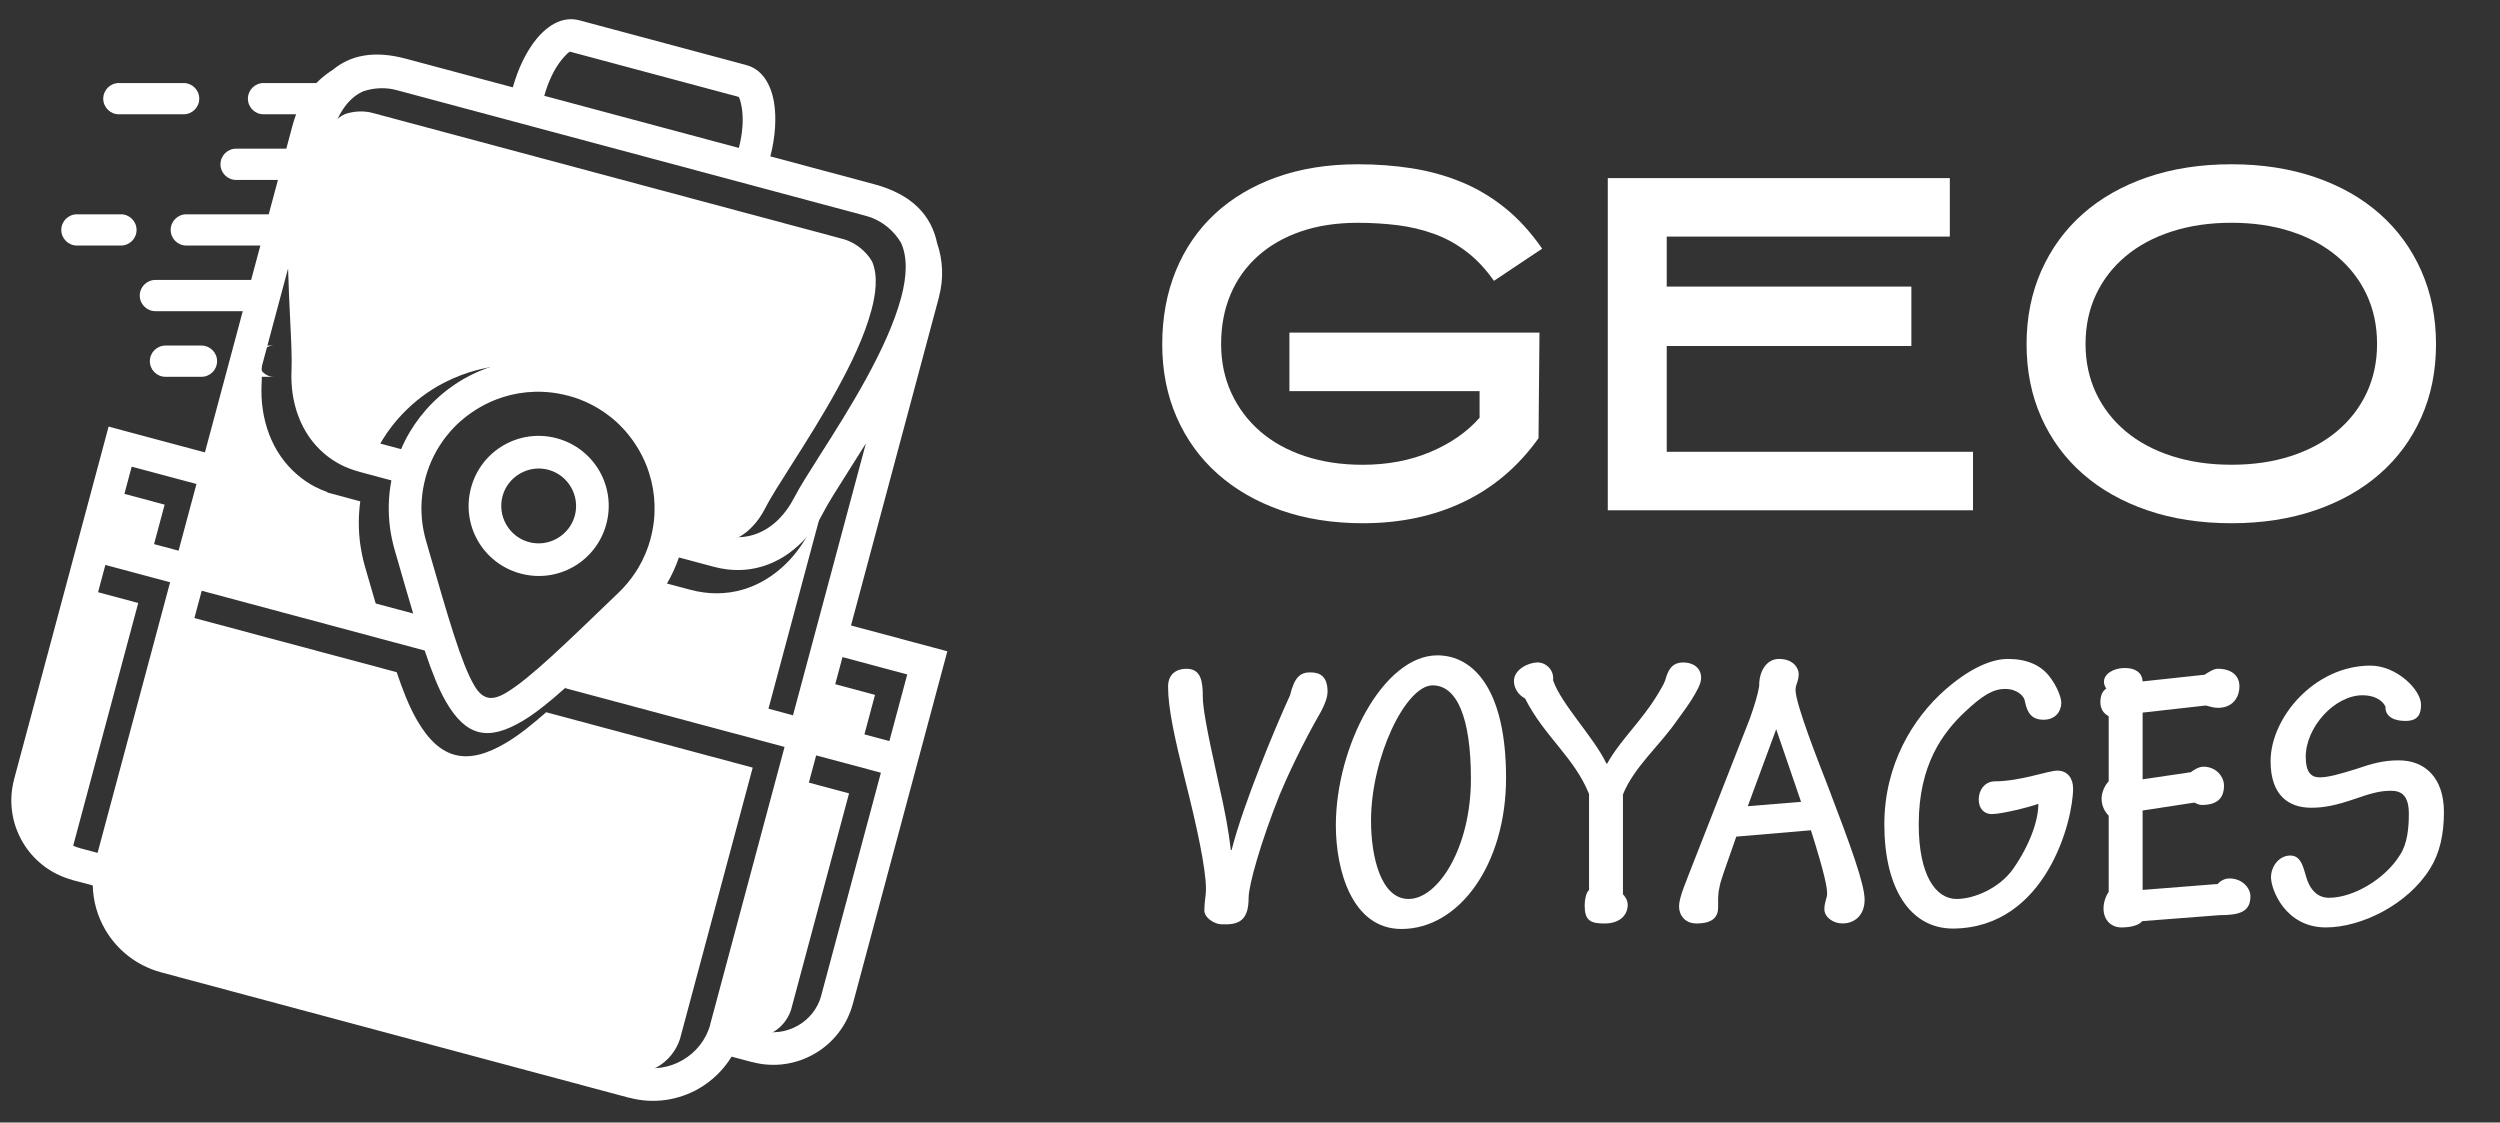
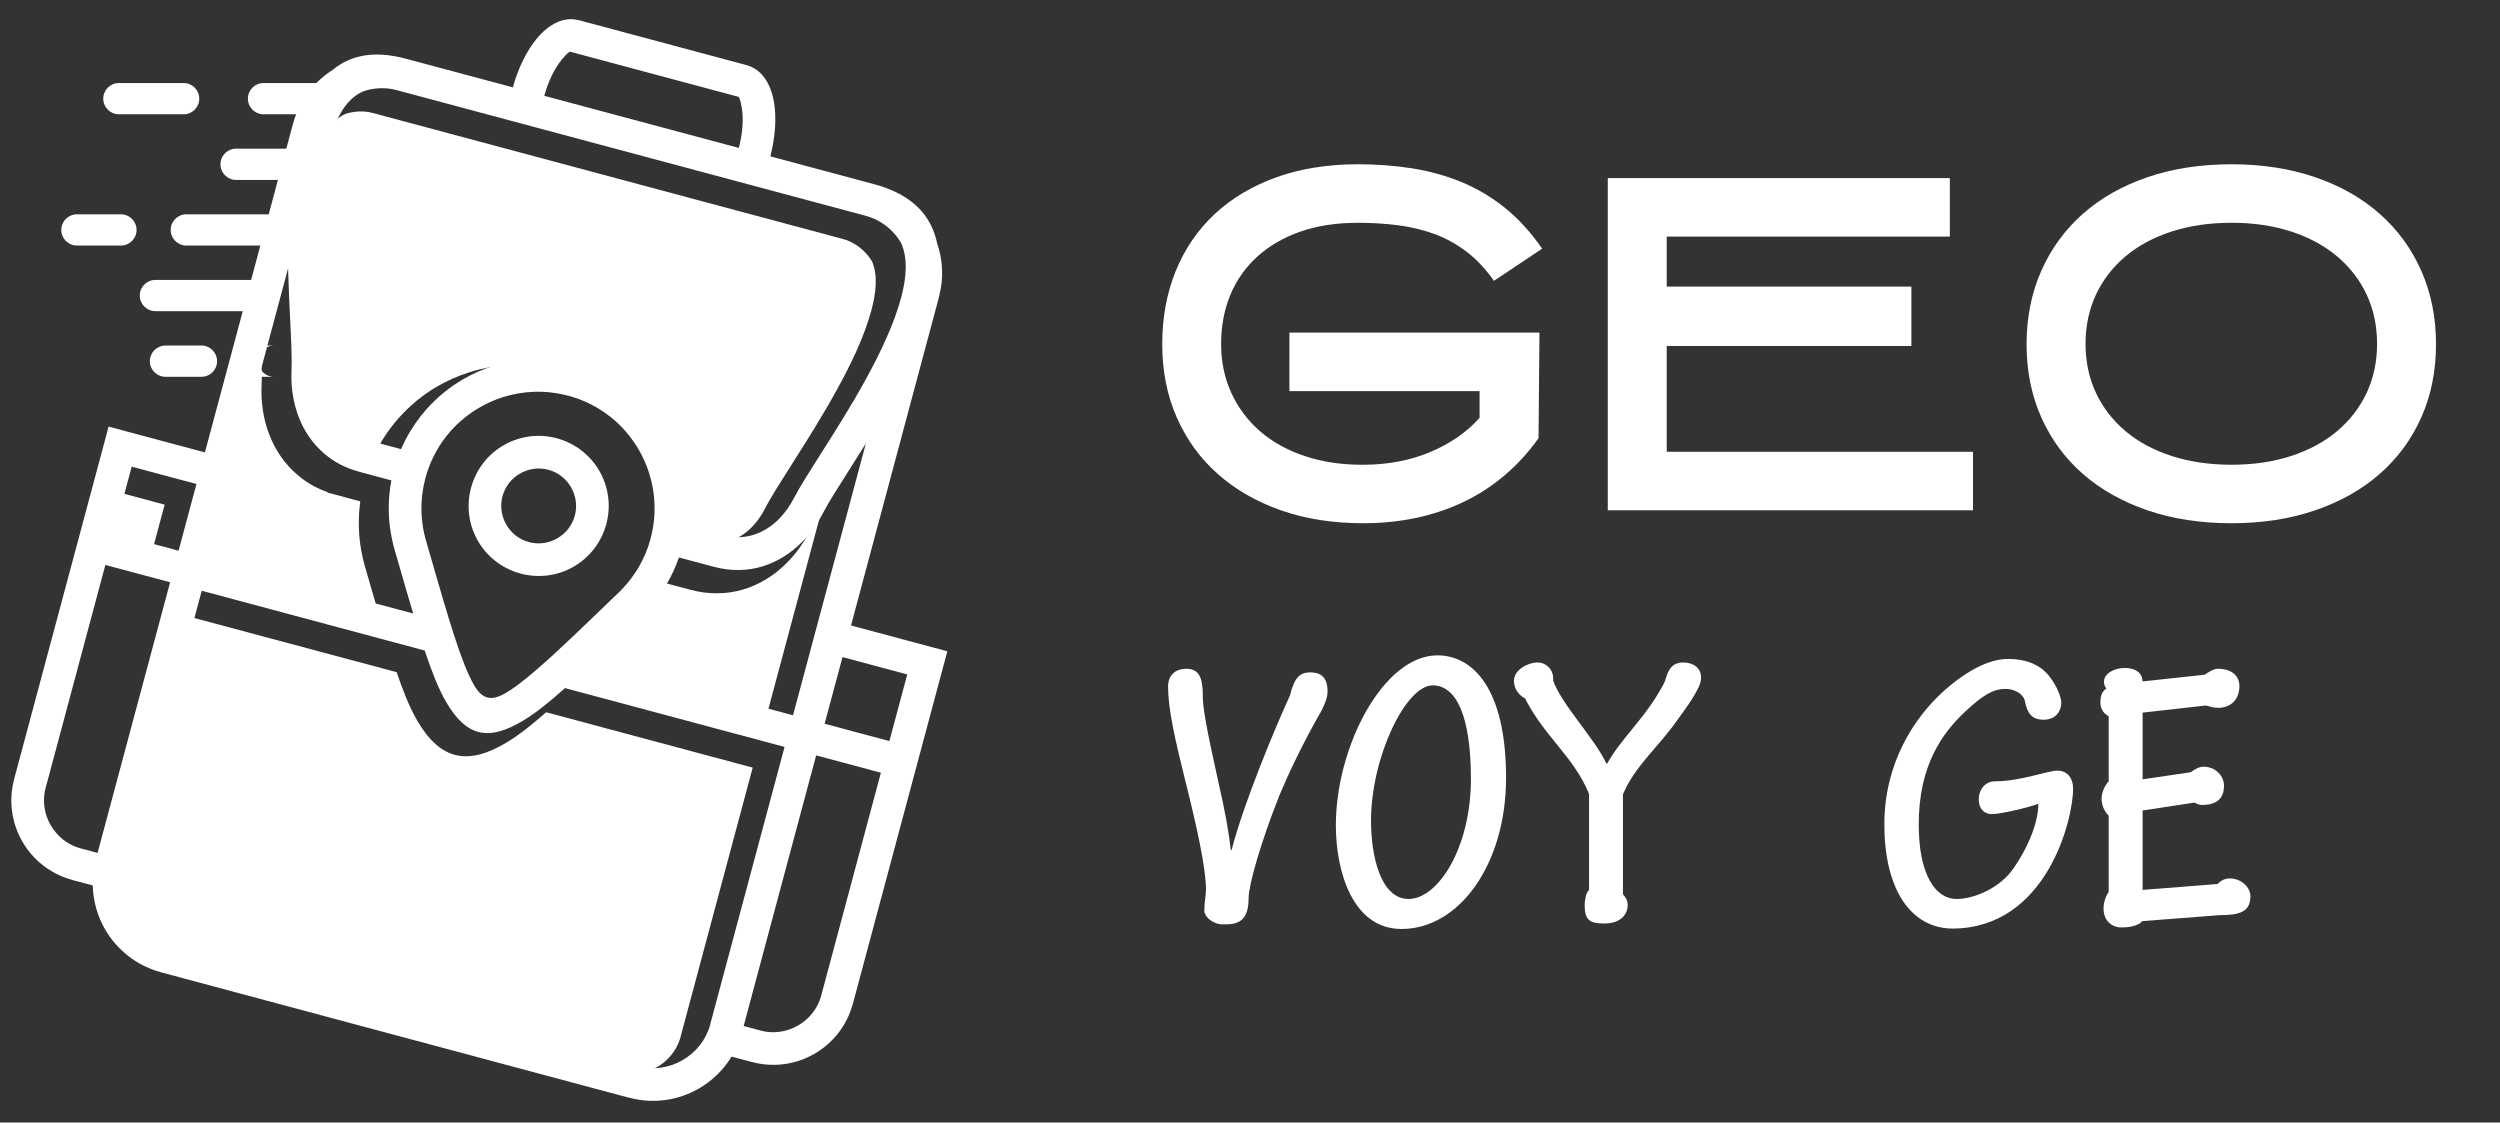
<svg xmlns="http://www.w3.org/2000/svg" version="1.1" id="Calque_1" x="0px" y="0px" width="130.563px" height="58.625px" viewBox="0 0 130.563 58.625" enable-background="new 0 0 130.563 58.625" xml:space="preserve">
  <rect x="0" y="0" width="130.563" height="58.625" fill="#333333" stroke="none" />
  <g>
-     <path fill-rule="evenodd" clip-rule="evenodd" fill="#FFFFFF" d="M38.285,54.021l0.555,0.147c0.515,0.11,1.048,0.019,1.505-0.246   c0.458-0.262,0.801-0.678,0.966-1.177l3.031-11.311l-2.505-0.67L38.285,54.021z" />
-     <rect x="42.767" y="35.975" transform="matrix(-0.259 0.966 -0.966 -0.259 91.526 4.295)" fill-rule="evenodd" clip-rule="evenodd" fill="#FFFFFF" width="2.696" height="2.59" />
-     <path fill-rule="evenodd" clip-rule="evenodd" fill="#FFFFFF" d="M3.667,44.747l3.552-13.255L4.715,30.82l-3.03,11.307   c-0.107,0.515-0.018,1.047,0.248,1.505c0.264,0.456,0.679,0.801,1.179,0.966L3.667,44.747z" />
    <rect x="5.645" y="26.029" transform="matrix(0.259 -0.966 0.966 0.259 -21.211 27.001)" fill-rule="evenodd" clip-rule="evenodd" fill="#FFFFFF" width="2.697" height="2.593" />
    <path fill-rule="evenodd" clip-rule="evenodd" fill="#FFFFFF" d="M19.281,5.857c-0.418-0.071-0.845-0.037-1.247,0.094   c-0.76,0.335-1.169,1.234-1.402,2.012l-0.06,0.223c-0.396,1.477-0.486,3.171-0.5,4.696c-0.015,1.48,0.055,2.958,0.126,4.435   c0.028,0.544,0.056,1.09,0.073,1.636c0.013,0.416,0.024,0.841,0.004,1.256l-0.003,0.041c-0.037,0.93,0.223,1.945,0.956,2.564   c0.133,0.113,0.282,0.208,0.436,0.288c0.136,0.07,0.276,0.129,0.42,0.175l1.5,0.402c0.249-0.508,0.549-0.991,0.896-1.437   c0.107-0.138,0.22-0.27,0.335-0.403c0.589-0.663,1.28-1.232,2.05-1.675v0c0.256-0.147,0.521-0.279,0.792-0.399   c0.271-0.119,0.546-0.227,0.829-0.316c1.508-0.479,3.109-0.518,4.638-0.108l0.439,0.118l-0.004,0.014   c0.903,0.296,1.747,0.744,2.497,1.328c0.137,0.108,0.271,0.219,0.401,0.336c0.666,0.588,1.233,1.28,1.676,2.047l0,0   c0.147,0.257,0.281,0.522,0.401,0.793c0.12,0.271,0.225,0.548,0.316,0.829c0.316,0.991,0.441,2.029,0.372,3.064l1.504,0.403   c0.959,0.257,1.84-0.038,2.525-0.731c0.14-0.141,0.268-0.294,0.383-0.455c0.121-0.168,0.228-0.347,0.321-0.53v0   c0.18-0.35,0.386-0.691,0.59-1.026c0.268-0.433,0.54-0.863,0.814-1.291c0.821-1.292,1.636-2.587,2.372-3.931   c0.702-1.281,1.406-2.712,1.783-4.126c0.208-0.774,0.363-1.775,0.026-2.538c-0.31-0.511-0.781-0.905-1.346-1.111   c-0.073-0.023-0.146-0.046-0.221-0.066L19.519,5.914C19.441,5.894,19.361,5.874,19.281,5.857L19.281,5.857z" />
    <path fill-rule="evenodd" clip-rule="evenodd" fill="#FFFFFF" d="M39.31,40.089l-10.788-2.892c-0.645,0.567-1.343,1.149-2.07,1.583   c-2.025,1.214-3.462,0.919-4.661-1.146c-0.448-0.767-0.784-1.673-1.073-2.528L9.746,32.169L5.95,46.338   c-0.139,0.639-0.028,1.307,0.302,1.88c0.329,0.568,0.85,0.997,1.475,1.198l24.709,6.623c0.64,0.134,1.305,0.024,1.876-0.307   c0.571-0.326,0.998-0.848,1.201-1.473L39.31,40.089z" />
    <path fill-rule="evenodd" clip-rule="evenodd" fill="#FFFFFF" d="M39.986,37.561l2.912-10.865c-0.032,0.053-0.066,0.108-0.097,0.16   c-0.18,0.293-0.362,0.591-0.519,0.895v0.001c-0.155,0.298-0.33,0.586-0.526,0.857c-0.194,0.272-0.41,0.531-0.644,0.768   c-1.363,1.377-3.166,1.932-5.063,1.423l-2.162-0.577c-0.157,0.382-0.342,0.752-0.553,1.107c-0.062,0.105-0.125,0.208-0.19,0.31   c-0.336,0.512-0.731,0.987-1.172,1.411c-0.642,0.615-1.28,1.232-1.924,1.848L39.986,37.561z" />
-     <path fill-rule="evenodd" clip-rule="evenodd" fill="#FFFFFF" d="M13.607,17.763l-3.184,11.879l9.382,2.51   c-0.196-0.668-0.39-1.337-0.583-2.004l-0.175-0.607v-0.003c-0.051-0.177-0.095-0.358-0.132-0.54   c-0.041-0.202-0.077-0.402-0.105-0.605c-0.096-0.734-0.095-1.478,0.006-2.209l-1.72-0.462l0.005-0.02   c-0.219-0.078-0.435-0.17-0.642-0.277c-0.326-0.169-0.632-0.376-0.911-0.614c-1.382-1.165-1.971-2.955-1.887-4.729l0.003-0.048   c0.016-0.35,0.005-0.708-0.008-1.059C13.646,18.57,13.627,18.167,13.607,17.763L13.607,17.763z" />
+     <path fill-rule="evenodd" clip-rule="evenodd" fill="#FFFFFF" d="M13.607,17.763l-3.184,11.879l9.382,2.51   c-0.196-0.668-0.39-1.337-0.583-2.004l-0.175-0.607v-0.003c-0.051-0.177-0.095-0.358-0.132-0.54   c-0.041-0.202-0.077-0.402-0.105-0.605c-0.096-0.734-0.095-1.478,0.006-2.209l-1.72-0.462l0.005-0.02   c-0.219-0.078-0.435-0.17-0.642-0.277c-0.326-0.169-0.632-0.376-0.911-0.614c-1.382-1.165-1.971-2.955-1.887-4.729l0.003-0.048   c0.016-0.35,0.005-0.708-0.008-1.059C13.646,18.57,13.627,18.167,13.607,17.763z" />
    <path fill="#FFFFFF" d="M28.638,24.534v0.003v0h0L28.638,24.534c-0.52-0.139-1.047-0.053-1.481,0.199   c-0.436,0.25-0.774,0.664-0.914,1.184l0.004,0.002l0,0l0,0l-0.004-0.002c-0.138,0.519-0.053,1.047,0.198,1.482   c0.251,0.435,0.666,0.774,1.184,0.912l0.001-0.003l0,0h0.001l-0.001,0.004c0.518,0.139,1.046,0.053,1.48-0.198   c0.435-0.251,0.775-0.667,0.913-1.184l-0.003-0.001l0,0l0.002-0.001l0.003,0.001c0.138-0.519,0.052-1.046-0.198-1.482   C29.571,25.01,29.156,24.672,28.638,24.534L28.638,24.534z M29.078,22.887h0.002l-0.002,0.002c0.979,0.264,1.756,0.895,2.224,1.704   c0.466,0.809,0.625,1.798,0.363,2.776h0.003l0,0v0.001l-0.003-0.001c-0.264,0.979-0.895,1.756-1.702,2.223   c-0.81,0.466-1.8,0.625-2.778,0.361v0.004h0l0,0l0-0.004c-0.978-0.263-1.756-0.893-2.223-1.701   c-0.467-0.809-0.625-1.799-0.362-2.777l-0.004,0l0,0l0,0H24.6c0.262-0.978,0.894-1.756,1.703-2.223   c0.809-0.467,1.798-0.625,2.775-0.363L29.078,22.887L29.078,22.887z M22.247,28.231L22.247,28.231L22.247,28.231l0.16,0.556   c1.012,3.502,1.674,5.829,2.357,7.006c0.431,0.736,0.909,0.844,1.682,0.378c1.244-0.746,3.083-2.55,5.878-5.237   c0.323-0.313,0.612-0.661,0.862-1.04c0.059-0.09,0.108-0.165,0.143-0.225c0.282-0.476,0.504-0.993,0.652-1.545h-0.004v-0.001   c0.315-1.17,0.265-2.352-0.078-3.422c-0.065-0.211-0.143-0.417-0.231-0.614c-0.083-0.188-0.183-0.381-0.297-0.583h-0.001   c-0.33-0.571-0.745-1.084-1.232-1.518c-0.094-0.082-0.192-0.165-0.295-0.243c-0.624-0.489-1.354-0.86-2.167-1.078v0.004   l-0.001-0.001c-1.17-0.313-2.352-0.266-3.423,0.077c-0.209,0.067-0.417,0.145-0.615,0.234c-0.186,0.081-0.38,0.181-0.58,0.297l0,0   c-0.572,0.331-1.087,0.746-1.52,1.233c-0.082,0.094-0.163,0.192-0.244,0.294c-0.487,0.625-0.858,1.355-1.077,2.167l0.002,0.001v0   c-0.214,0.802-0.26,1.607-0.156,2.376c0.021,0.155,0.045,0.304,0.077,0.446C22.166,27.932,22.203,28.078,22.247,28.231z    M15.045,14.02l-4.069,15.181l10.602,2.84c-0.248-0.833-0.515-1.758-0.81-2.781l-0.161-0.555v0l0,0   c-0.05-0.175-0.097-0.362-0.138-0.562c-0.041-0.193-0.074-0.385-0.099-0.572c-0.108-0.809-0.09-1.646,0.07-2.482l-1.676-0.45   h-0.002v-0.003c-0.363-0.097-0.692-0.224-0.984-0.376c-0.297-0.154-0.573-0.342-0.829-0.557c-1.26-1.065-1.803-2.71-1.724-4.359   v-0.001l0,0c0.028-0.607-0.017-1.554-0.073-2.683C15.115,15.854,15.069,14.957,15.045,14.02z M41.415,37.356l3.806-14.198   c-0.324,0.522-0.637,1.015-0.929,1.475c-0.57,0.898-1.047,1.649-1.304,2.15l0,0v0c-0.142,0.274-0.305,0.542-0.49,0.799   c-0.181,0.253-0.382,0.492-0.601,0.714c-1.161,1.173-2.774,1.798-4.62,1.304l-1.819-0.487c-0.175,0.507-0.397,0.983-0.662,1.425   c-0.066,0.112-0.127,0.21-0.179,0.288c-0.32,0.489-0.693,0.937-1.109,1.334c-0.934,0.9-1.764,1.702-2.508,2.405L41.415,37.356z    M37.094,53.487l3.88-14.479l-11.438-3.064l0.01-0.04c-0.86,0.769-1.584,1.346-2.22,1.728c-1.835,1.104-2.98,0.829-4.034-0.982   c-0.379-0.653-0.732-1.539-1.113-2.676l-11.644-3.122L6.654,45.334v0.001l-0.003-0.001c-0.22,0.817-0.084,1.659,0.316,2.349   c0.398,0.688,1.057,1.229,1.876,1.446l0.001-0.001l0,0l24.453,6.552H33.3l-0.001,0.004c0.819,0.221,1.659,0.082,2.348-0.318   c0.692-0.398,1.23-1.056,1.451-1.874L37.094,53.487L37.094,53.487z M45.2,11.267L20.745,4.715   c-0.093-0.026-0.185-0.047-0.274-0.064c-0.509-0.088-1.02-0.041-1.488,0.114c-0.877,0.375-1.417,1.321-1.744,2.543h0.003   c-0.712,2.658-0.522,6.505-0.387,9.269c0.06,1.196,0.108,2.198,0.076,2.85v0.001l0,0c-0.056,1.153,0.296,2.281,1.114,2.974   c0.149,0.124,0.322,0.239,0.52,0.343c0.203,0.104,0.416,0.188,0.639,0.249l0.002-0.004v0.001l1.741,0.466   c0.265-0.617,0.604-1.183,1.002-1.695c0.101-0.128,0.205-0.255,0.315-0.38c0.565-0.637,1.221-1.169,1.938-1.583v-0.002   c0.23-0.131,0.481-0.258,0.747-0.378c0.258-0.113,0.521-0.211,0.786-0.296c1.375-0.441,2.889-0.503,4.382-0.104h0.001l-0.001,0.004   c1.037,0.279,1.972,0.753,2.77,1.375c0.129,0.1,0.254,0.207,0.38,0.318c0.636,0.562,1.169,1.219,1.583,1.935l0,0   c0.132,0.231,0.259,0.481,0.378,0.749c0.114,0.257,0.213,0.519,0.298,0.783c0.331,1.034,0.449,2.144,0.317,3.265l1.875,0.502   c1.179,0.316,2.214-0.09,2.966-0.848c0.154-0.157,0.297-0.328,0.429-0.512c0.128-0.18,0.248-0.375,0.355-0.586h0.002v-0.001   c0.285-0.555,0.785-1.341,1.382-2.281c1.448-2.275,3.492-5.497,4.211-8.182c0.292-1.092,0.346-2.091-0.011-2.867   c-0.358-0.598-0.912-1.079-1.597-1.327C45.374,11.316,45.289,11.291,45.2,11.267z M29.331,3.124c-0.36,0.441-0.69,1.1-0.906,1.88   l10.162,2.722c0.202-0.782,0.247-1.518,0.155-2.08c-0.058-0.353-0.125-0.578-0.188-0.596v0.003l0,0l-8.766-2.348l0,0l0.001-0.004   C29.728,2.685,29.556,2.848,29.331,3.124z M6.878,24.371l-0.933,3.483l3.381,0.906l0.934-3.484L6.878,24.371z M4.217,44.308   l0.879,0.234l3.788-14.133l-3.381-0.905L2.387,41.137l0,0l-0.003-0.002C2.2,41.82,2.314,42.52,2.648,43.097   c0.334,0.578,0.883,1.03,1.567,1.212L4.217,44.308L4.217,44.308z M46.448,38.704l0.933-3.481L44,34.317l-0.934,3.479L46.448,38.704   z M39.275,55.467l-1.068-0.284c-0.425,0.696-1.016,1.265-1.705,1.665c-1.065,0.612-2.364,0.824-3.644,0.478v0.005h-0.001   L8.404,50.778H8.402l0.002-0.001c-1.28-0.348-2.301-1.176-2.916-2.24c-0.397-0.688-0.625-1.475-0.644-2.295l-1.07-0.283l0,0   l0-0.007c-1.144-0.307-2.057-1.047-2.606-2c-0.548-0.949-0.737-2.111-0.429-3.255H0.736v-0.001l4.715-17.592l0.221-0.827   L6.496,22.5l4.206,1.126l4.6-17.164l0,0h0.002c0.327-1.214,1.093-2.197,2.083-2.82c0.908-0.754,2.14-1.022,3.801-0.578l0,0   l5.595,1.498c0.282-1.022,0.729-1.907,1.228-2.519c0.654-0.8,1.446-1.193,2.221-0.986l0.001-0.003l0,0l8.764,2.349l0,0   l-0.001,0.003c0.774,0.208,1.264,0.943,1.431,1.965c0.126,0.777,0.069,1.77-0.196,2.796l5.412,1.45l0,0   c2.018,0.54,3.001,1.653,3.299,3.088c0.3,0.872,0.353,1.84,0.096,2.796l0.003,0.001v0.001l-4.597,17.162l4.205,1.127l0.826,0.221   l-0.221,0.824l-4.715,17.593l0,0h-0.002c-0.307,1.143-1.052,2.057-2.002,2.605c-0.95,0.548-2.113,0.737-3.257,0.429L39.275,55.467z    M38.837,53.584l0.881,0.235l0,0l0,0.002c0.684,0.186,1.385,0.067,1.963-0.266c0.577-0.332,1.027-0.88,1.211-1.565h-0.004h0.001   l3.116-11.635l-3.381-0.904L38.837,53.584z" />
    <polygon fill="#FFFFFF" points="12.106,44.807 14.103,47.107 16.544,47.762 18.982,48.416 21.421,49.067 23.86,49.722    26.301,50.376 28.74,51.028 31.621,50.032 29.183,49.38 26.744,48.726 24.303,48.072 21.865,47.417 19.425,46.767 16.985,46.112    14.546,45.456  " />
    <path fill="#FFFFFF" d="M10.521,18.047c0.451,0,0.816,0.365,0.816,0.816c0,0.45-0.365,0.815-0.816,0.815H8.642   c-0.451,0-0.816-0.365-0.816-0.815c0-0.451,0.365-0.816,0.816-0.816H10.521z M12.643,18.047c0.451,0,0.818,0.365,0.818,0.816   c0,0.45-0.367,0.815-0.818,0.815h1.664c-0.45,0-0.816-0.365-0.816-0.815c0-0.451,0.366-0.816,0.816-0.816H12.643z M13.484,14.62   c0.451,0,0.817,0.364,0.817,0.816c0,0.45-0.367,0.815-0.817,0.815H8.117c-0.451,0-0.818-0.366-0.818-0.815   c0-0.452,0.367-0.816,0.818-0.816H13.484z M6.315,11.192c0.452,0,0.817,0.365,0.817,0.816c0,0.45-0.365,0.816-0.817,0.816H4.018   c-0.452,0-0.817-0.366-0.817-0.816c0-0.451,0.365-0.816,0.817-0.816H6.315z M14.326,11.192c0.451,0,0.816,0.365,0.816,0.816   c0,0.45-0.365,0.816-0.816,0.816H9.731c-0.453,0-0.817-0.366-0.817-0.816c0-0.451,0.364-0.816,0.817-0.816H14.326z M15.168,7.764   c0.452,0,0.816,0.365,0.816,0.817c0,0.449-0.364,0.816-0.816,0.816H12.33c-0.449,0-0.816-0.367-0.816-0.816   c0-0.453,0.367-0.817,0.816-0.817H15.168z M9.591,4.337c0.45,0,0.815,0.365,0.815,0.816c0,0.45-0.365,0.816-0.815,0.816H6.208   c-0.45,0-0.816-0.366-0.816-0.816c0-0.451,0.367-0.816,0.816-0.816H9.591z M16.552,4.337c0.451,0,0.817,0.365,0.817,0.816   c0,0.45-0.367,0.816-0.817,0.816h-2.79c-0.449,0-0.815-0.366-0.815-0.816c0-0.451,0.366-0.816,0.815-0.816H16.552z" />
  </g>
  <g>
    <g>
      <path fill="#FFFFFF" d="M71.18,27.326c-1.574,0-3-0.226-4.285-0.676c-1.283-0.451-2.385-1.084-3.302-1.901    c-0.918-0.815-1.631-1.798-2.137-2.949c-0.506-1.15-0.758-2.425-0.758-3.823c0-1.399,0.237-2.678,0.71-3.836    c0.474-1.157,1.155-2.148,2.04-2.973c0.888-0.823,1.96-1.461,3.218-1.912c1.26-0.45,2.674-0.677,4.244-0.677    c0.98,0,1.92,0.07,2.822,0.21c0.9,0.141,1.76,0.377,2.576,0.712c0.816,0.334,1.578,0.785,2.285,1.353s1.355,1.278,1.947,2.133    l-2.518,1.68c-0.438-0.623-0.916-1.132-1.438-1.527c-0.52-0.397-1.08-0.704-1.678-0.922c-0.6-0.217-1.23-0.369-1.9-0.455    c-0.666-0.084-1.367-0.127-2.098-0.127c-1.104,0-2.094,0.15-2.973,0.453s-1.629,0.733-2.25,1.292    c-0.622,0.559-1.096,1.226-1.423,2.002c-0.325,0.775-0.489,1.636-0.489,2.582c0,0.932,0.178,1.785,0.536,2.562    c0.358,0.775,0.858,1.442,1.504,2.001c0.646,0.56,1.423,0.989,2.331,1.292c0.91,0.303,1.918,0.453,3.021,0.453    c1.305,0,2.486-0.224,3.543-0.672c1.059-0.448,1.912-1.042,2.564-1.784v-1.391h-9.932V17.37h13.059l-0.049,5.516    c-1.045,1.465-2.344,2.571-3.898,3.319C74.898,26.952,73.139,27.326,71.18,27.326z" />
      <path fill="#FFFFFF" d="M99.822,18.069H87.045v5.526h15.996v3.055H83.967V9.302h17.863v3.054H87.045v2.611h12.777V18.069z" />
      <path fill="#FFFFFF" d="M116.541,27.326c-1.615,0-3.082-0.226-4.396-0.676c-1.313-0.451-2.436-1.084-3.367-1.901    c-0.932-0.815-1.656-1.798-2.17-2.949c-0.512-1.15-0.77-2.425-0.77-3.823c0-1.399,0.258-2.678,0.77-3.836    c0.514-1.157,1.238-2.148,2.17-2.973c0.932-0.823,2.055-1.461,3.367-1.912c1.314-0.45,2.781-0.677,4.396-0.677    c1.602,0,3.059,0.227,4.373,0.677c1.313,0.451,2.438,1.089,3.367,1.912c0.934,0.824,1.658,1.815,2.17,2.973    c0.514,1.158,0.77,2.437,0.77,3.836c0,1.398-0.256,2.673-0.77,3.823c-0.512,1.151-1.236,2.134-2.17,2.949    c-0.93,0.817-2.055,1.45-3.367,1.901C119.6,27.1,118.143,27.326,116.541,27.326z M116.541,11.634c-1.135,0-2.172,0.15-3.113,0.453    s-1.744,0.733-2.412,1.292s-1.186,1.226-1.551,2.002c-0.365,0.775-0.547,1.636-0.547,2.582c0,0.932,0.182,1.785,0.547,2.562    c0.365,0.775,0.883,1.442,1.551,2.001c0.668,0.56,1.471,0.989,2.412,1.292s1.979,0.453,3.113,0.453s2.17-0.15,3.102-0.453    c0.934-0.303,1.732-0.732,2.402-1.292c0.666-0.559,1.186-1.226,1.551-2.001c0.363-0.776,0.547-1.63,0.547-2.562    c0-0.946-0.184-1.807-0.547-2.582c-0.365-0.776-0.885-1.443-1.551-2.002c-0.67-0.559-1.469-0.989-2.402-1.292    C118.711,11.785,117.676,11.634,116.541,11.634z" />
    </g>
    <g>
      <path fill="#FFFFFF" d="M64.321,44.394c0.619-2.434,2.312-6.476,3.052-8.084c0.229-0.949,0.537-1.195,1.053-1.195    c0.535,0,0.906,0.228,0.906,1.009c0,0.29-0.145,0.661-0.328,1.011c-1.012,1.753-1.795,3.464-2.166,4.353    c-0.99,2.475-1.629,4.74-1.629,5.401c0,1.053-0.392,1.423-1.318,1.382c-0.456,0.041-1.053-0.373-0.991-0.784    c0-0.393,0.082-0.7,0.082-1.05c0-1.095-0.494-3.342-1.072-5.631c-0.557-2.229-0.907-3.793-0.907-4.949    c0-0.577,0.35-0.929,0.968-0.929c0.763,0,0.846,0.682,0.846,1.465c0,0.514,0.165,1.546,0.805,4.413    c0.371,1.629,0.537,2.557,0.659,3.589H64.321z" />
      <path fill="#FFFFFF" d="M78.654,40.62c0,4.534-2.453,7.896-5.463,7.896c-2.6,0-3.426-3.112-3.426-5.403    c0-4.145,2.496-8.887,5.301-8.887C76.922,34.227,78.654,35.958,78.654,40.62z M71.602,42.867c0,1.876,0.516,4.082,1.961,4.082    c1.545,0,3.256-2.681,3.256-6.27c0-3.235-0.742-4.886-2-4.886C73.416,35.794,71.602,39.545,71.602,42.867z" />
      <path fill="#FFFFFF" d="M82.988,41.465c-0.785-1.938-2.332-2.992-3.342-4.99c-0.33-0.165-0.58-0.517-0.58-0.908    c0-0.599,0.725-0.949,1.197-0.97c0.475-0.019,0.908,0.393,0.846,0.929c0.414,1.237,2.146,2.991,2.785,4.351h0.041    c0.701-1.257,1.813-2.227,2.66-3.65c0.123-0.228,0.287-0.452,0.371-0.7c0.145-0.515,0.33-0.929,0.949-0.929    c0.473,0,0.926,0.249,0.926,0.805c0,0.311-0.227,0.7-0.494,1.134c-0.268,0.414-0.514,0.744-0.723,1.031    c-0.947,1.383-2.268,2.456-2.865,3.92v5.216c0.082,0.083,0.248,0.287,0.248,0.556c0,0.477-0.35,0.97-1.217,0.97    c-0.744,0-1.031-0.166-1.031-0.948c0-0.247,0.063-0.66,0.229-0.804V41.465z" />
-       <path fill="#FFFFFF" d="M90.678,43.693c-0.658,1.895-0.822,2.287-0.885,2.68c-0.084,0.329-0.063,0.72-0.063,1.009    c0,0.496-0.268,0.846-1.133,0.846c-0.6,0-0.908-0.434-0.908-0.887c0-0.494,0.33-1.195,0.926-2.741l2.764-7.053    c0.25-0.701,0.414-1.237,0.496-1.713c-0.021-0.72,0.352-1.421,1.031-1.421c0.764,0,1.031,0.494,1.031,0.781    c0,0.414-0.164,0.518-0.164,0.848c0,0.721,1.195,3.752,1.709,5.071c1.197,3.135,1.898,5.072,1.898,5.876    c0,0.805-0.516,1.238-1.156,1.238c-0.494,0-0.945-0.331-0.945-0.742c0-0.371,0.143-0.598,0.143-0.805    c0-0.33-0.104-0.969-0.846-3.319L90.678,43.693z M94.061,41.876l-1.299-3.793l-1.484,4.021L94.061,41.876z" />
      <path fill="#FFFFFF" d="M106.992,35.278c0.41,0.495,0.66,1.135,0.66,1.423c0,0.433-0.289,0.887-0.928,0.887    c-0.6,0-0.846-0.33-0.971-0.95c-0.021-0.268-0.393-0.658-1.031-0.658c-0.619,0-1.156,0.309-2.104,1.197    c-1.156,1.091-2.412,2.761-2.412,5.874c0,2.661,0.887,3.898,1.979,3.898c0.93,0,2.248-0.576,2.949-1.568    c0.887-1.276,1.32-2.536,1.32-3.402c-0.434,0.166-1.918,0.537-2.434,0.537c-0.35,0-0.68-0.226-0.68-0.782    c0-0.456,0.309-0.929,0.846-0.929c1.318,0,2.781-0.559,3.256-0.559c0.557,0,0.826,0.434,0.826,0.929c0,1.67-1.402,7.28-6.268,7.32    c-2.248,0-3.59-2.104-3.59-5.444c0-3.133,1.504-5.546,3.156-7.009c1.217-1.074,2.373-1.629,3.297-1.629    C105.857,34.413,106.559,34.742,106.992,35.278z" />
      <path fill="#FFFFFF" d="M111.898,46.476l3.92-0.309c0.164-0.187,0.391-0.29,0.617-0.29c0.662,0,1.094,0.496,1.094,0.929    c0,0.823-0.576,0.988-1.607,0.988l-4.043,0.312c-0.143,0.184-0.516,0.33-1.092,0.33c-0.496,0-0.93-0.352-0.93-0.991    c0-0.33,0.125-0.659,0.27-0.866v-3.979c-0.248-0.249-0.371-0.576-0.371-0.888c0-0.371,0.205-0.742,0.371-0.906v-3.402    c-0.287-0.145-0.434-0.412-0.434-0.721c0-0.394,0.123-0.599,0.311-0.724c-0.084-0.103-0.125-0.246-0.125-0.35    c0-0.414,0.496-0.723,1.094-0.723c0.576,0,0.906,0.269,0.926,0.701l3.238-0.349c0.186-0.124,0.477-0.312,0.682-0.312    c0.783,0,1.135,0.415,1.135,0.907c0,0.66-0.414,1.134-1.115,1.134c-0.246,0-0.391-0.063-0.639-0.122l-3.301,0.371v3.484    l2.518-0.371c0.184-0.144,0.434-0.288,0.66-0.288c0.66,0,1.072,0.515,1.072,0.989c0,0.702-0.412,1.009-1.156,1.009    c-0.143,0-0.268-0.062-0.393-0.123l-2.701,0.413V46.476z" />
-       <path fill="#FFFFFF" d="M126.439,36.803c0,0.477-0.145,0.847-0.805,0.847c-0.764,0-1.072-0.33-1.051-0.744    c-0.164-0.349-0.598-0.596-1.195-0.596c-1.467,0-2.971,1.671-2.971,3.217c0,0.782,0.268,1.071,0.723,1.071    c0.453,0,1.029-0.165,1.895-0.432c0.848-0.29,1.424-0.456,2.25-0.456c1.359,0,2.35,0.91,2.35,2.703    c0,1.174-0.227,2.164-0.723,2.949c-1.174,1.896-3.609,3.073-5.443,3.073c-2.121,0-2.865-1.981-2.865-2.62    c0-0.559,0.412-1.135,1.01-1.135c0.639,0,0.701,0.804,0.887,1.3c0.207,0.557,0.58,0.907,1.133,0.907c1.26,0,2.93-0.97,3.713-2.248    c0.373-0.576,0.455-1.361,0.455-2.144c0-0.907-0.35-1.197-0.93-1.197c-0.639,0-1.133,0.166-1.979,0.455    c-0.846,0.286-1.484,0.432-2.186,0.432c-1.176,0-2.125-0.64-2.125-2.432c0-2.269,2.291-4.991,5.217-4.991    C125.162,34.763,126.439,36.021,126.439,36.803z" />
    </g>
  </g>
</svg>